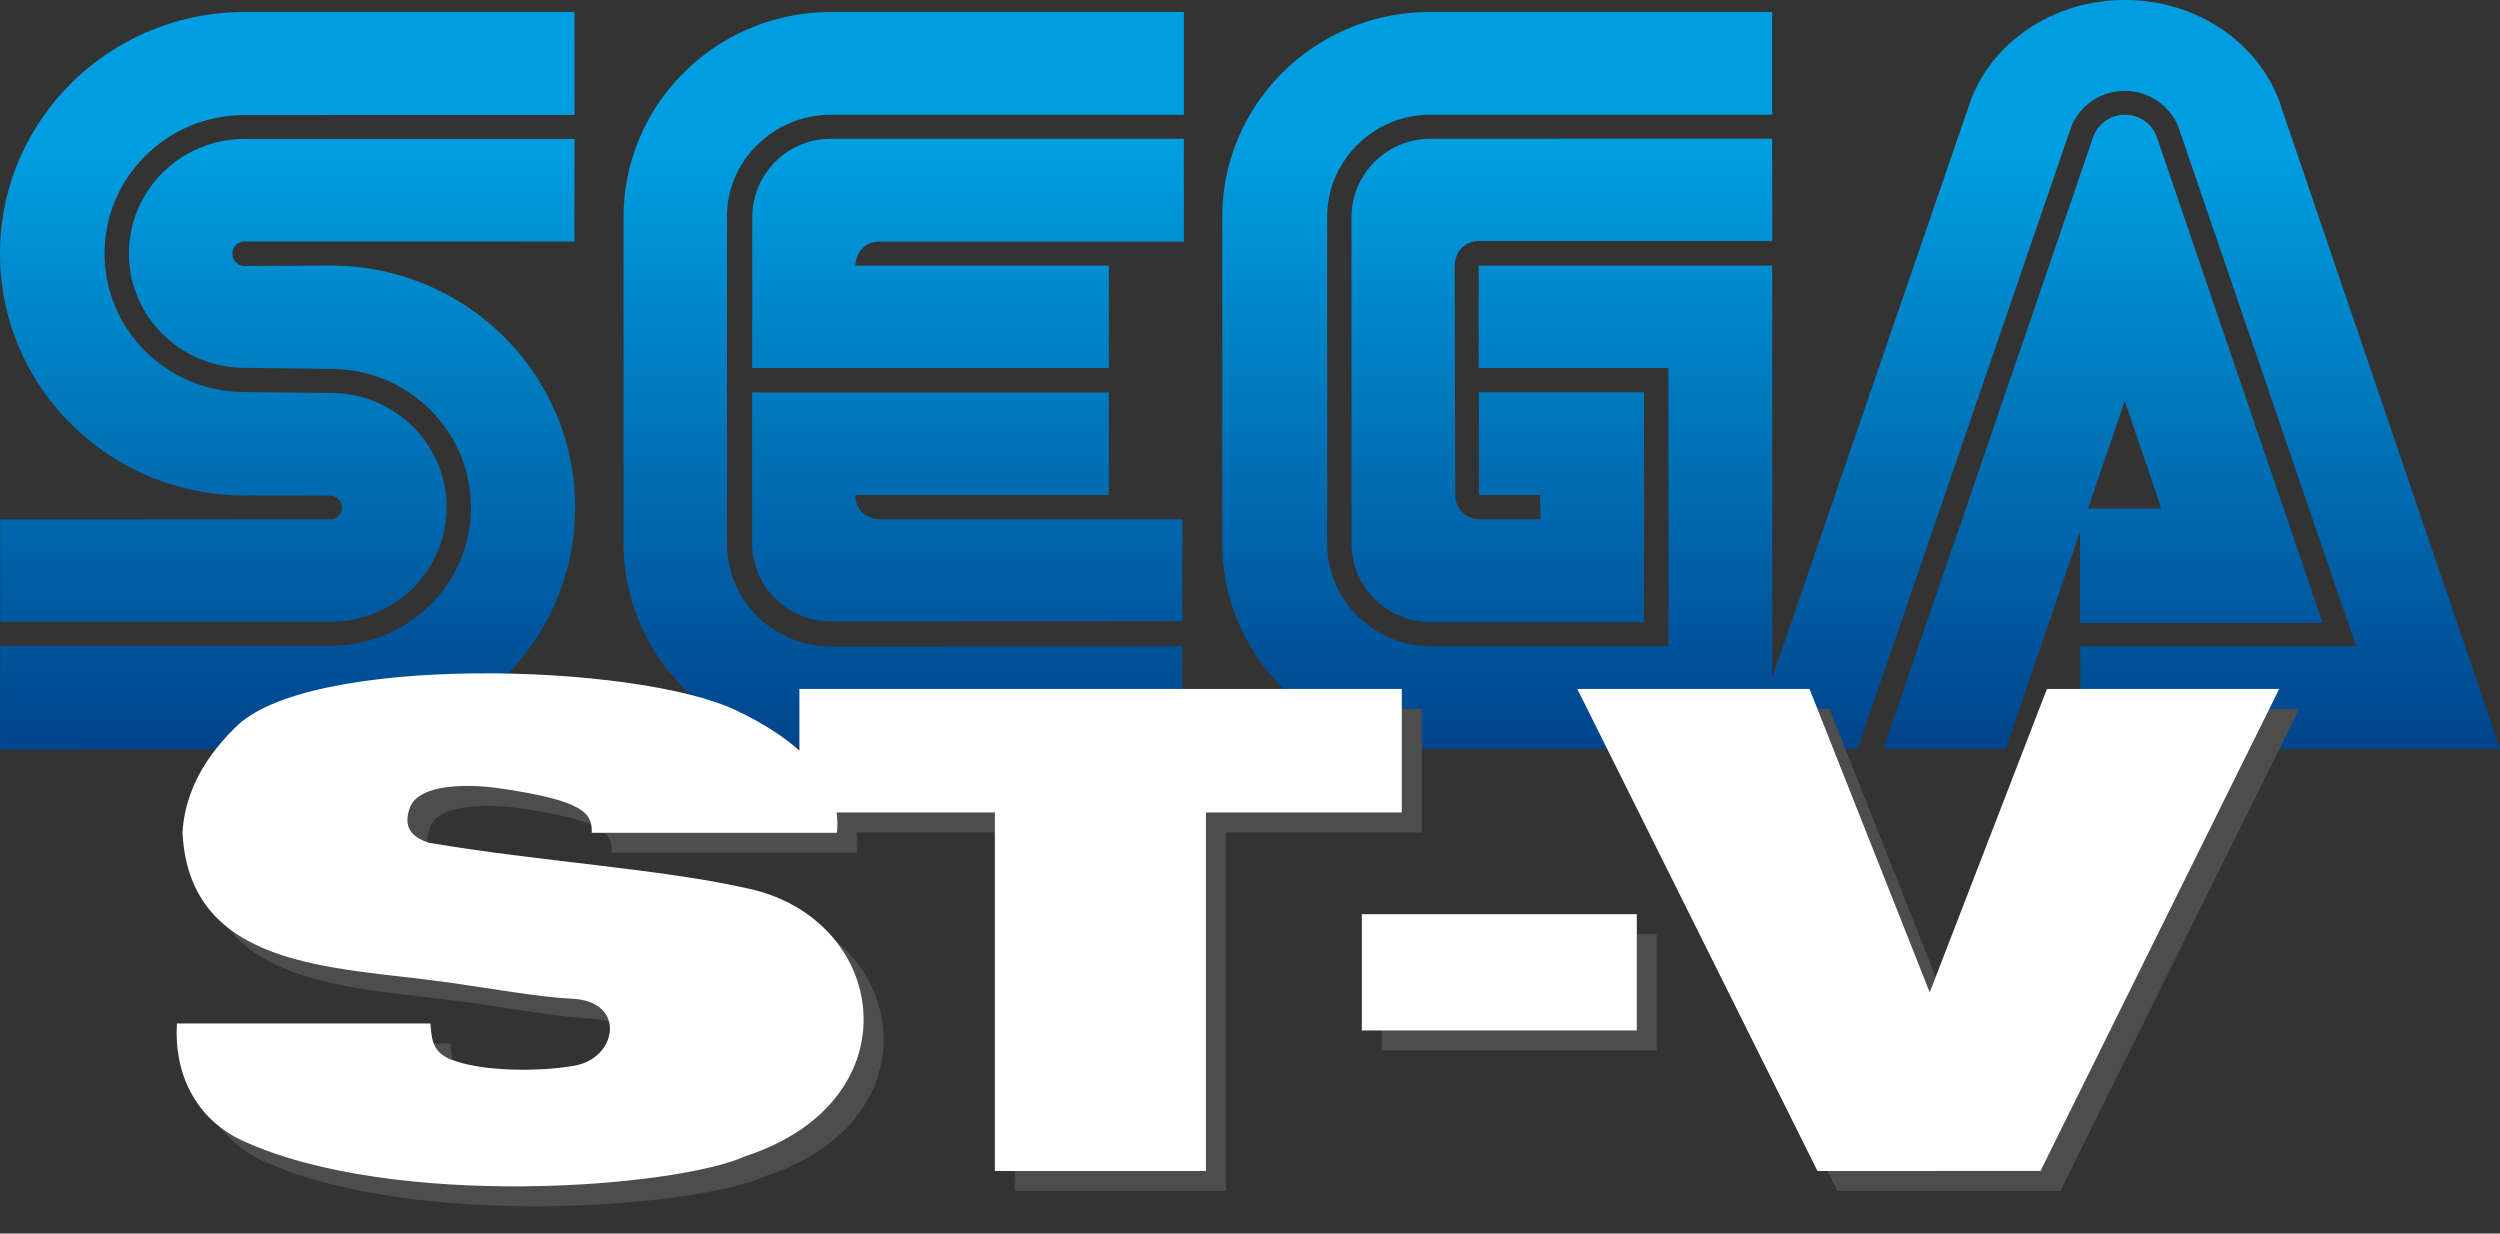
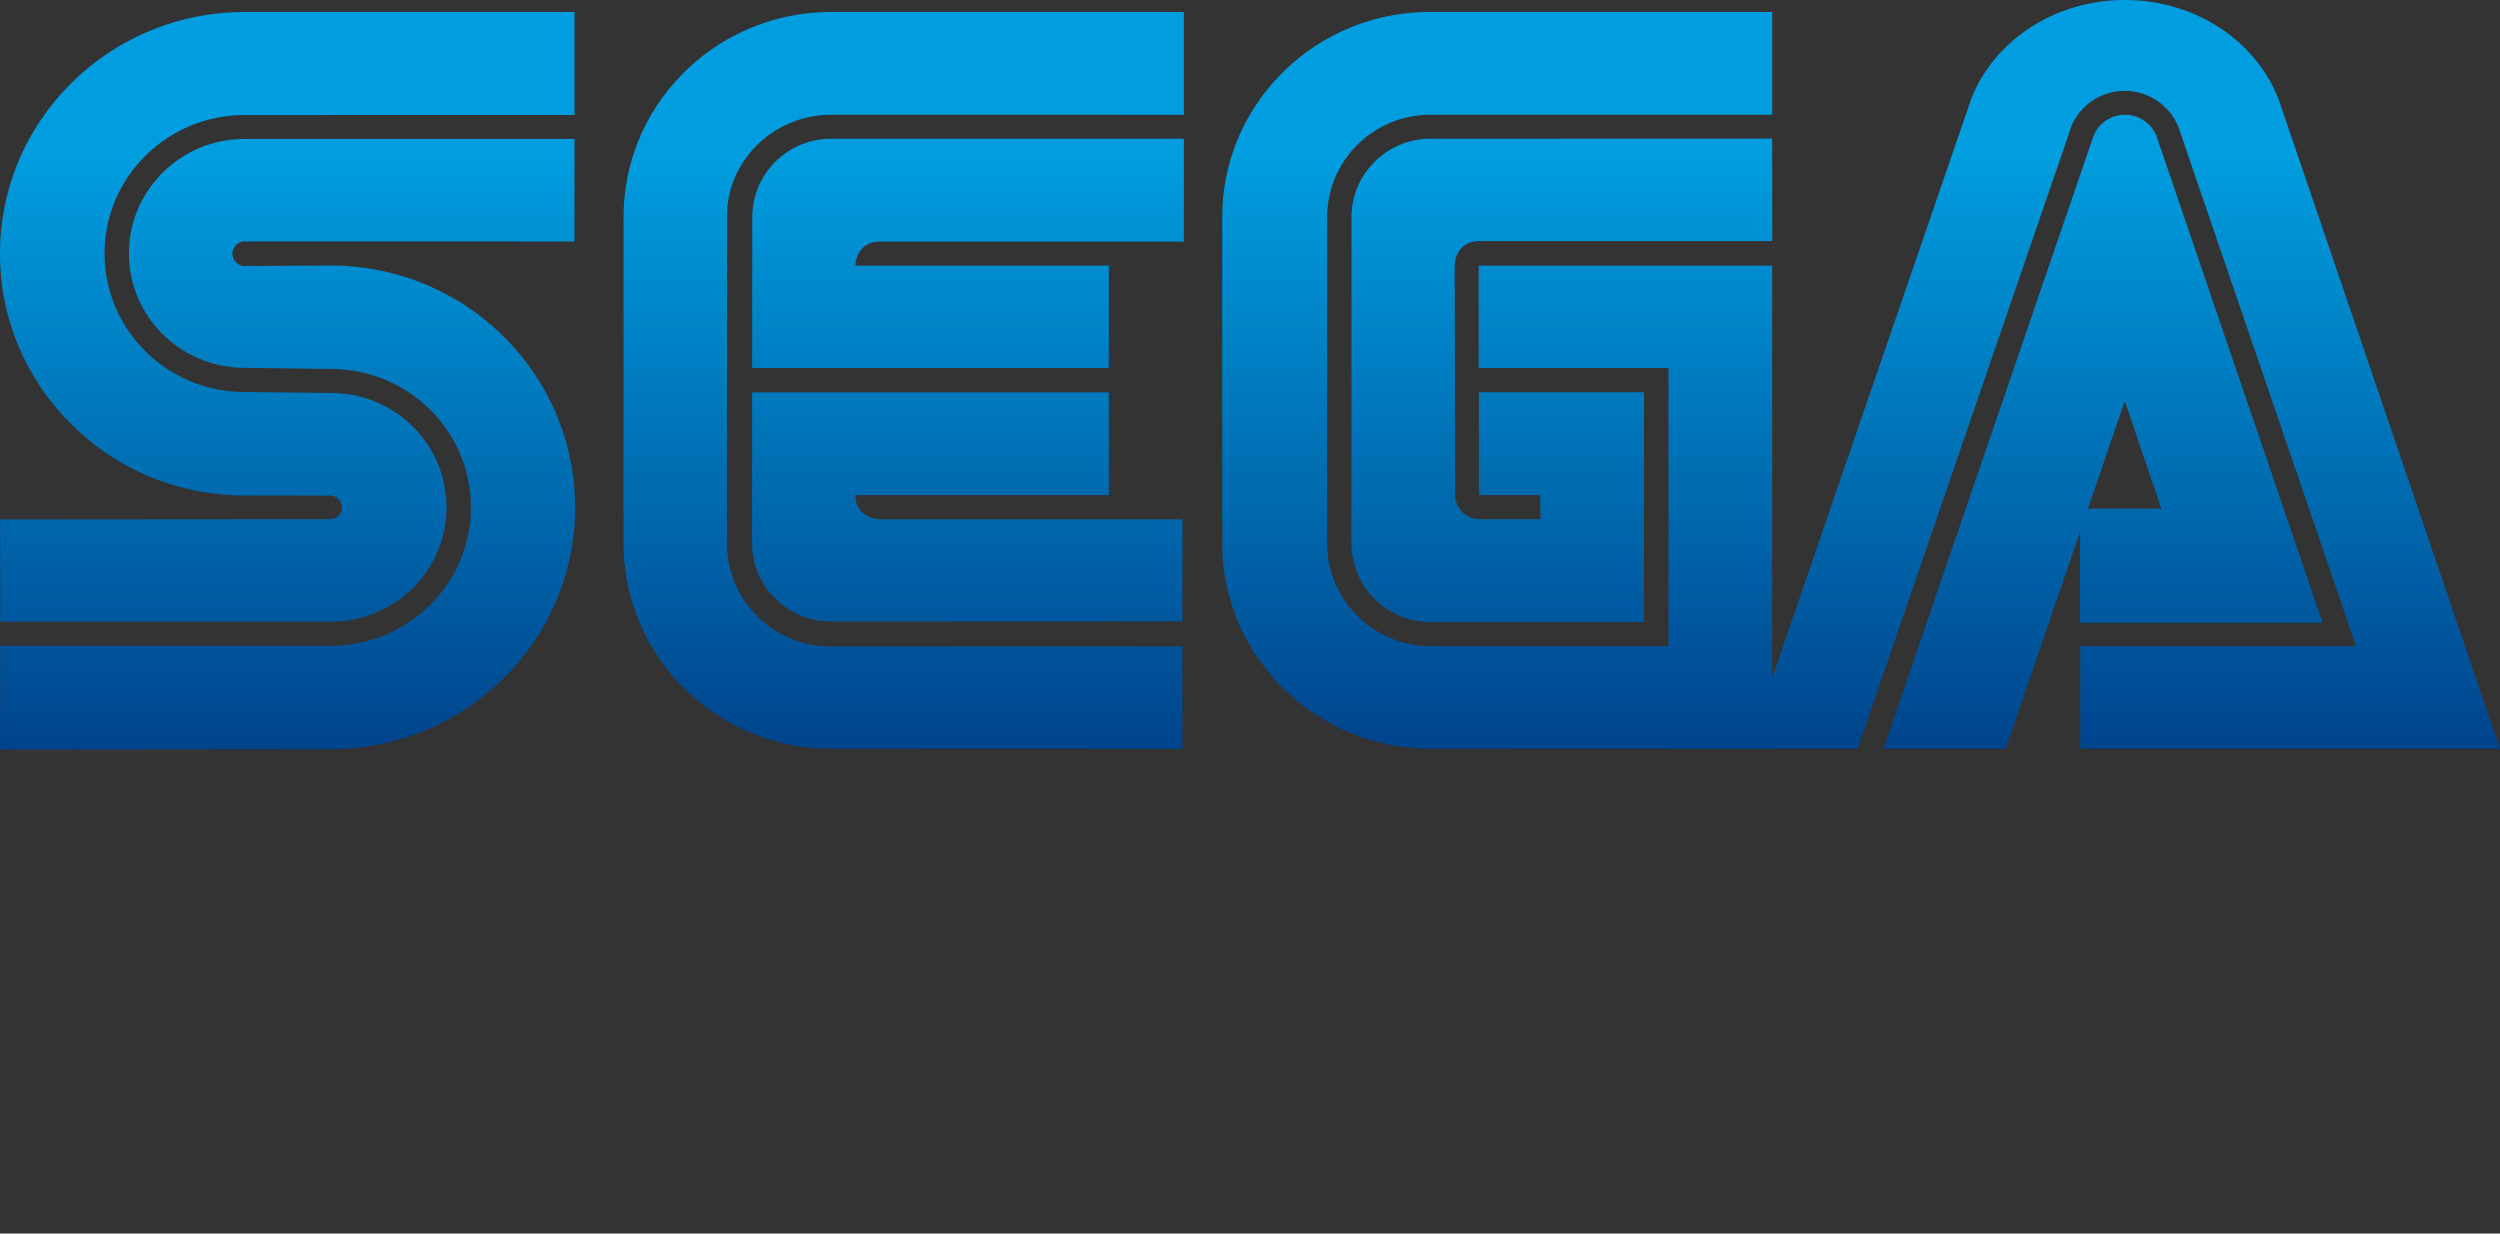
<svg xmlns="http://www.w3.org/2000/svg" xmlns:ns1="http://sodipodi.sourceforge.net/DTD/sodipodi-0.dtd" xmlns:ns2="http://www.inkscape.org/namespaces/inkscape" height="247.184" width="500.974" version="1.1" id="svg6" ns1:docname="segastv1-w.svg" ns2:version="1.4 (86a8ad7, 2024-10-11)">
  <rect width="100%" height="100%" fill="#333333" stroke="none" />
  <defs id="defs6" />
  <ns1:namedview id="namedview6" pagecolor="#ffffff" bordercolor="#000000" borderopacity="0.25" ns2:showpageshadow="2" ns2:pageopacity="0.0" ns2:pagecheckerboard="true" ns2:deskcolor="#d1d1d1" ns2:zoom="3.6868181" ns2:cx="268.52423" ns2:cy="76.353103" ns2:window-width="3840" ns2:window-height="2066" ns2:window-x="-11" ns2:window-y="-11" ns2:window-maximized="1" ns2:current-layer="svg6" />
  <linearGradient id="a" gradientUnits="userSpaceOnUse" x1="364.024" x2="364.024" y1="181.545" y2="31.235">
    <stop offset="0" stop-color="#00448c" id="stop1" />
    <stop offset=".799" stop-color="#009ee0" id="stop2" />
    <stop offset="1" stop-color="#009ee0" id="stop3" />
  </linearGradient>
  <path d="m 531.513,160.859 h -55.261 v 20.554 H 560.35 L 516.612,53.09 c -3.833,-12.517 -16.467,-21.725 -31.424,-21.725 -14.98,0 -27.576,9.168 -31.437,21.674 L 409.613,181.415 H 431.63 L 474.484,56.627 a 11.543,11.543 0 0 1 10.667,-7.044 c 4.797,0 8.923,2.912 10.679,7.017 z M 478.81,58.858 a 6.767,6.767 0 0 1 6.39,-4.503 c 2.965,0 5.496,1.886 6.393,4.503 l 33.22,97.322 H 476.17 l 0.053,-22.894 h 16.255 l -7.318,-21.567 -23.838,69.694 H 436.8 Z m -148.607,81.388 c 0,8.707 7.103,15.789 15.865,15.789 h 42.747 v -46.058 h -33.072 v 20.599 h 12.274 l 0.039,4.836 h -12.22 c -2.667,0 -4.85,-2.191 -4.85,-4.836 l -0.11,-46.005 c 0,0 -0.014,-4.784 4.905,-4.903 h 58.746 l -0.026,-20.517 -68.436,0.014 c -8.763,0 -15.865,7.043 -15.865,15.732 v 65.35 m 15.923,20.612 c -11.444,0 -20.796,-9.249 -20.796,-20.613 v -65.35 c 0,-11.375 9.285,-20.545 20.742,-20.545 h 68.435 V 33.771 H 345.91 c -22.983,0 -41.609,18.403 -41.609,41.126 v 65.351 c 0,22.725 18.787,41.155 41.768,41.155 l 68.436,0.028 V 84.585 h -58.813 v 20.53 h 38.029 v 55.744 h -47.597 m -120.173,-4.943 c -8.75,0 -15.852,-7.003 -15.852,-15.668 v -30.244 h 71.475 v 20.572 h -50.786 c 0.067,4.836 4.943,4.86 4.943,4.86 h 60.581 l -0.014,20.452 -70.347,0.028 M 210.125,74.897 c 0,-8.69 7.05,-15.732 15.826,-15.732 h 70.658 v 20.622 h -60.876 c -4.877,0 -4.944,4.798 -4.944,4.798 h 50.787 v 20.53 h -71.475 l 0.024,-30.218 m 15.826,86.014 c -11.484,0 -20.892,-9.076 -20.892,-20.665 V 74.671 c 0,-11.149 9.408,-20.318 20.892,-20.318 l 70.658,0.012 V 33.77 h -70.658 c -22.993,0 -41.62,18.404 -41.62,41.127 v 65.351 c 0,22.725 18.627,41.155 41.62,41.155 l 70.363,0.028 -0.014,-20.544 -70.349,0.024 M 59.43,155.954 h 66.237 c 12.823,0 23.195,-10.257 23.195,-22.935 0,-12.663 -10.372,-22.908 -23.195,-22.908 l -17.273,-0.186 c -15.49,0 -28.06,-12.424 -28.06,-27.773 0,-15.307 12.57,-27.732 28.06,-27.732 L 174.51,54.406 174.484,33.77 h -66.076 c -27.055,0 -49.031,21.674 -49.031,48.436 0,26.763 21.976,48.449 49.03,48.449 l 17.099,0.026 c 1.3,0 2.398,1.05 2.398,2.379 0,1.303 -1.098,2.352 -2.398,2.352 l -66.103,0.052 0.027,20.49 m -0.027,25.606 66.196,-0.066 c 27.083,0 49.031,-21.699 49.031,-48.434 0,-26.789 -21.948,-48.489 -49.03,-48.489 l -17.192,0.093 c -1.355,0 -2.453,-1.102 -2.453,-2.458 0,-1.356 1.098,-2.459 2.453,-2.459 l 66.076,0.014 0.026,-20.556 h -66.116 c -12.783,0 -23.183,10.297 -23.183,22.949 0,12.664 10.398,22.92 23.183,22.92 l 17.273,0.227 c 15.517,0 28.073,12.41 28.073,27.72 0,15.321 -12.555,27.759 -28.073,27.759 H 59.429 l -0.027,20.78" fill="url(#a)" transform="translate(-59.376,-31.365)" id="path3" style="display:inline" ns2:label="Sega" />
-   <path d="m 203.357,238.65 h 42.299 v -71.844 h 39.253 V 142.049 H 164.19 v 24.757 h 39.168 z M 276.9,187.194 h 55.096 v 23.3 H 276.9 Z m 91.302,51.455 -48.132,-96.6 h 46.538 l 24.087,60.815 23.494,-60.815 h 46.542 l -47.839,96.6 z M 171.703,170.884 c 1.13,-10.153 -7.31,-18.428 -20.225,-24.555 -20.12,-9.546 -86.314,-11.36 -100.48,3.604 -7.56,7.419 -10.096,14.815 -10.428,20.92 1.368,27.326 30.447,26.86 52.306,29.89 10.053,1.39 19.147,3.099 26.044,3.409 10.84,0.661 8.696,12.42 -0.43,13.499 -6.073,1.04 -17.497,1.2 -23.97,-1.275 -3.746,-1.433 -4.034,-3.902 -4.262,-7.286 H 39.457 c -0.65,9.802 3.63,19.082 13.058,23.444 30.238,13.99 87.028,9.467 100.88,3.142 34.356,-11.248 28.607,-47.958 0.05,-53.722 -16.71,-3.794 -42.134,-5.42 -63.485,-9.071 -3.44,-1.107 -5.315,-3.118 -3.773,-7.182 1.951,-4.68 11.686,-4.646 17.973,-3.726 16.912,2.475 18.543,4.986 18.419,8.909 z" fill="#4d4d4d" opacity=".98" id="path4" style="display:inline;opacity:1" ns2:label="ST-V_Shadow" />
-   <path id="path6" style="display:inline;opacity:1;fill:#ffffff" d="m 199.357,234.65 h 42.299 v -71.844 h 39.253 V 138.049 H 160.19 v 24.757 h 39.168 z m -31.654,-67.766 c 1.13,-10.153 -7.31,-18.428 -20.225,-24.555 -20.12,-9.546 -86.314,-11.36 -100.48,3.604 -7.56,7.419 -10.096,14.815 -10.428,20.92 1.368,27.326 30.447,26.86 52.306,29.89 10.053,1.39 19.147,3.099 26.044,3.409 10.84,0.661 8.696,12.42 -0.43,13.499 -6.073,1.04 -17.497,1.2 -23.97,-1.275 -3.746,-1.433 -4.034,-3.902 -4.262,-7.286 H 35.457 c -0.65,9.802 3.63,19.082 13.058,23.444 30.238,13.99 87.028,9.467 100.88,3.142 34.356,-11.248 28.607,-47.958 0.05,-53.722 -16.71,-3.794 -42.134,-5.42 -63.485,-9.071 -3.44,-1.107 -5.315,-3.118 -3.773,-7.182 1.951,-4.68 11.686,-4.646 17.973,-3.726 16.912,2.475 18.543,4.986 18.419,8.909 z M 364.202,234.65 316.07,138.049 h 46.538 l 24.087,60.815 23.494,-60.815 h 46.542 l -47.839,96.6 z M 272.9,183.194 h 55.096 v 23.3 H 272.9 Z" ns2:label="ST-V" />
</svg>